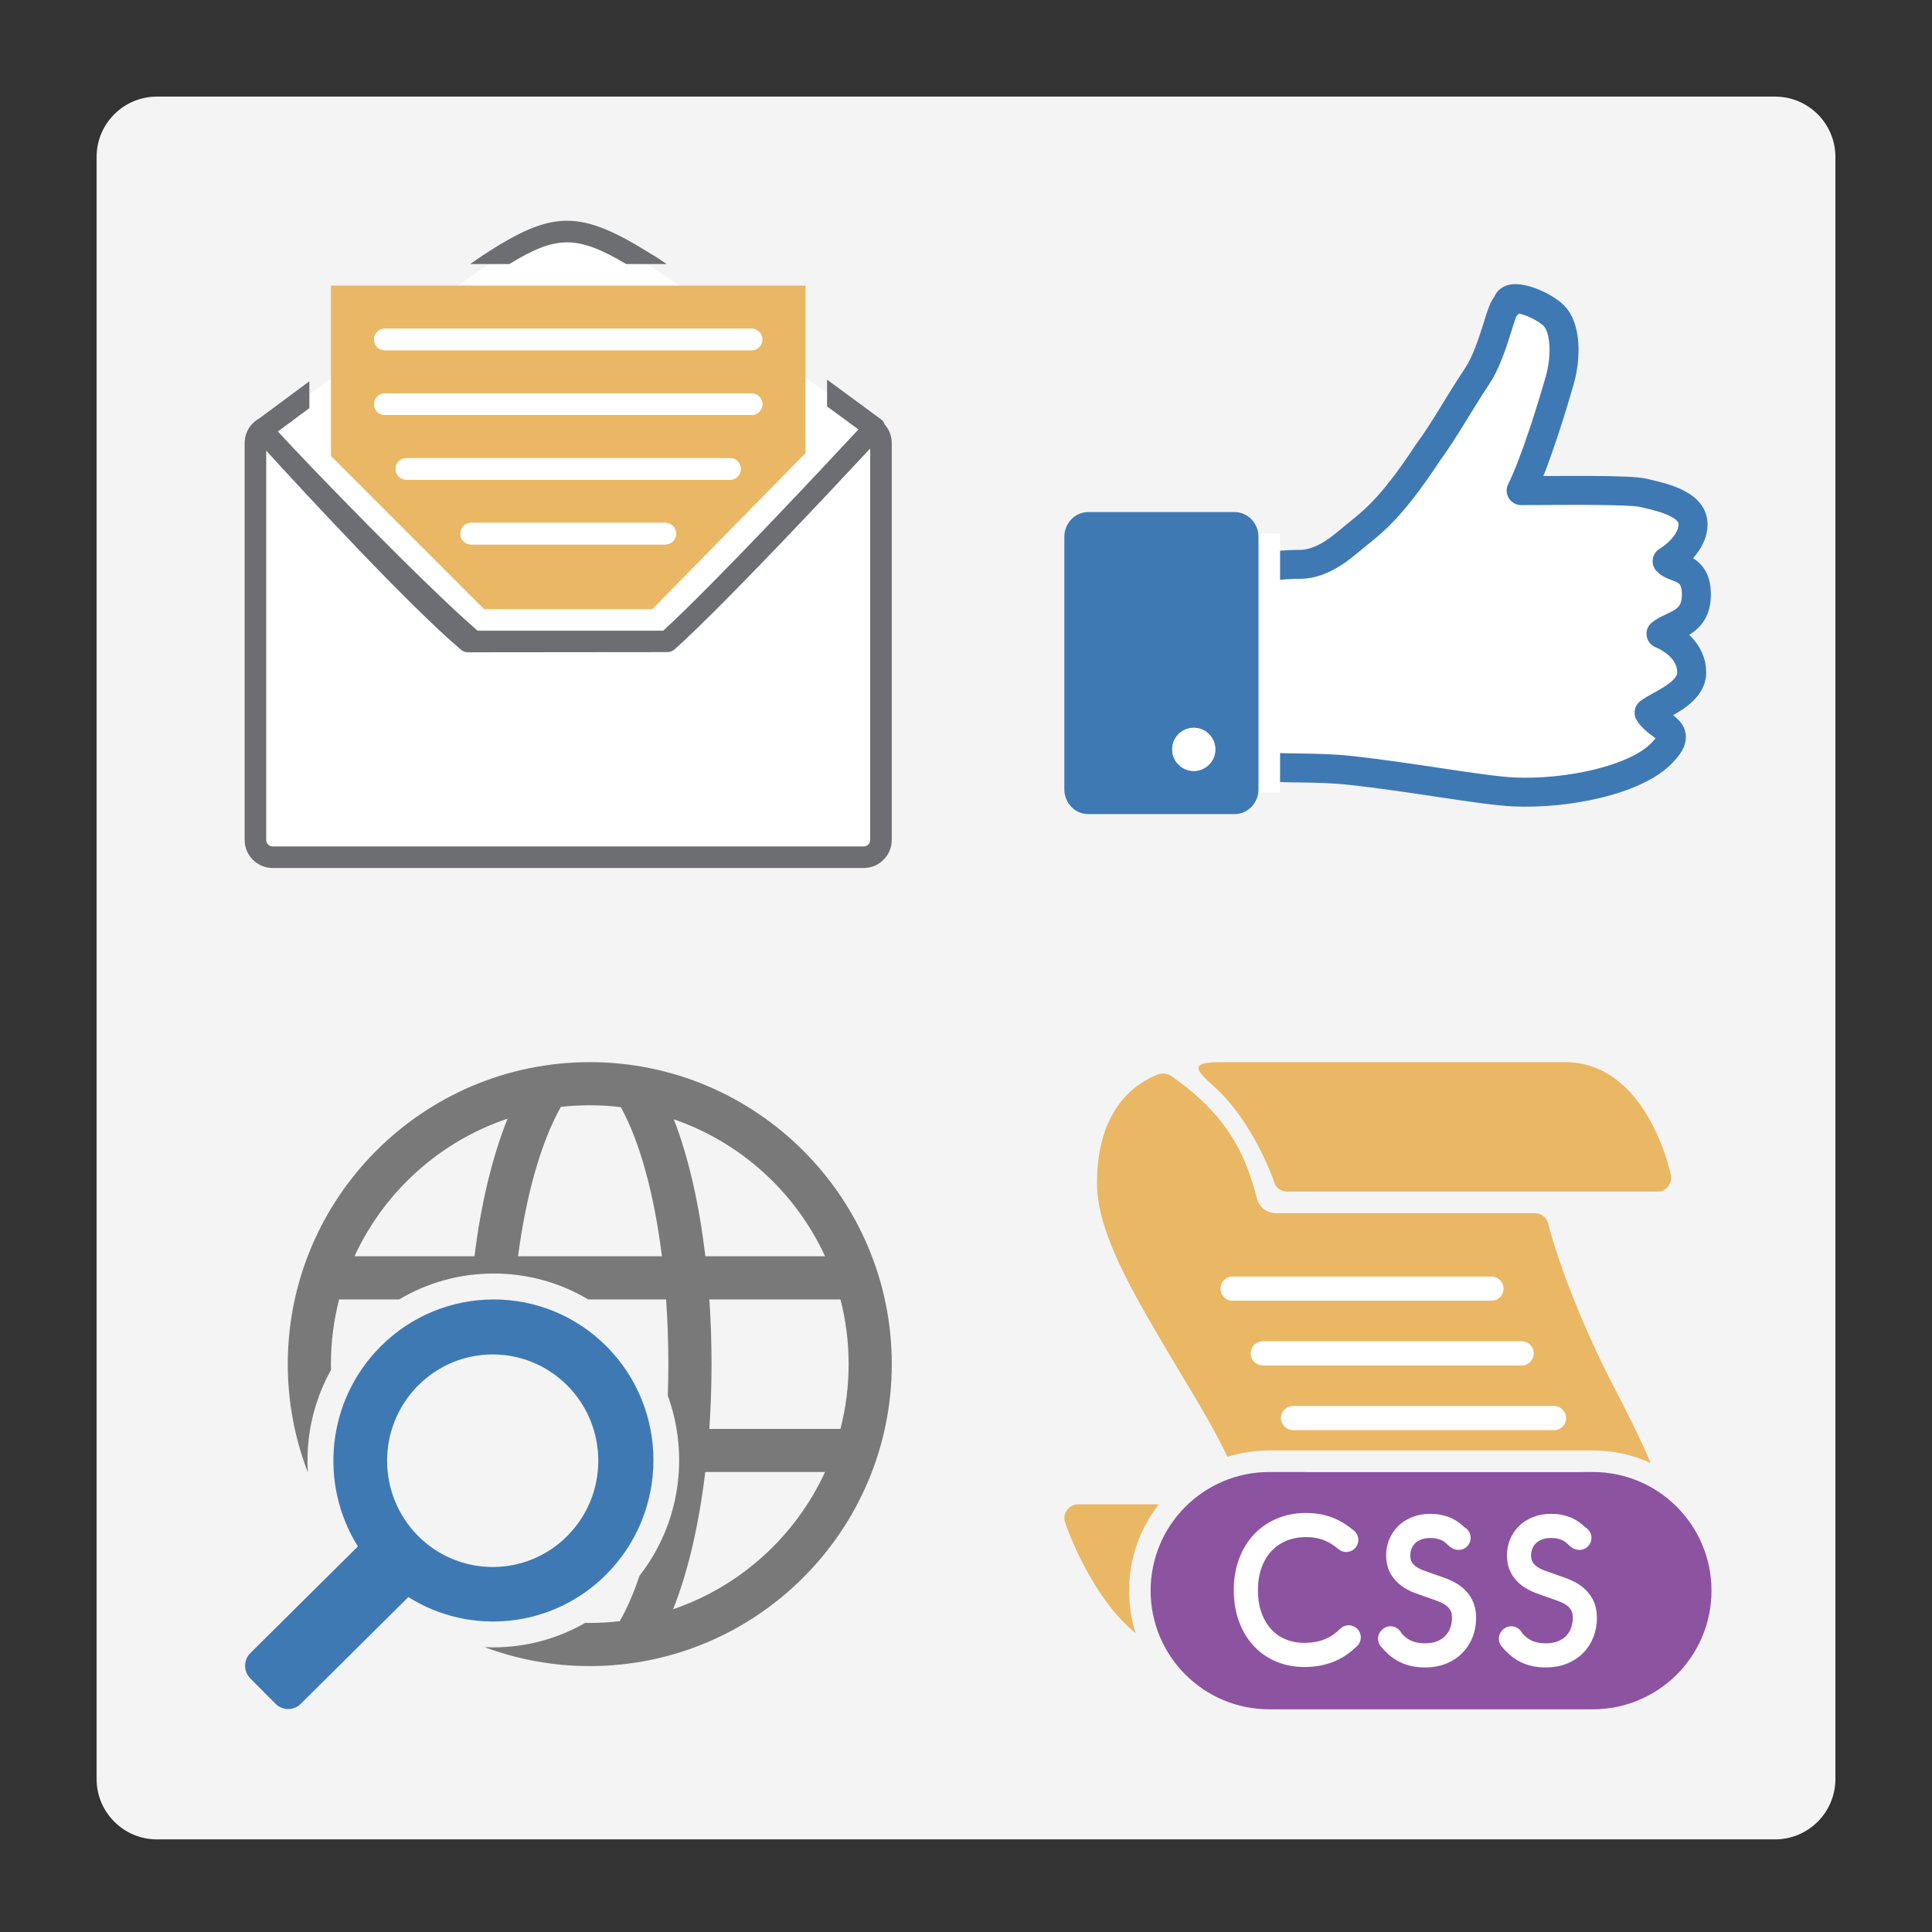
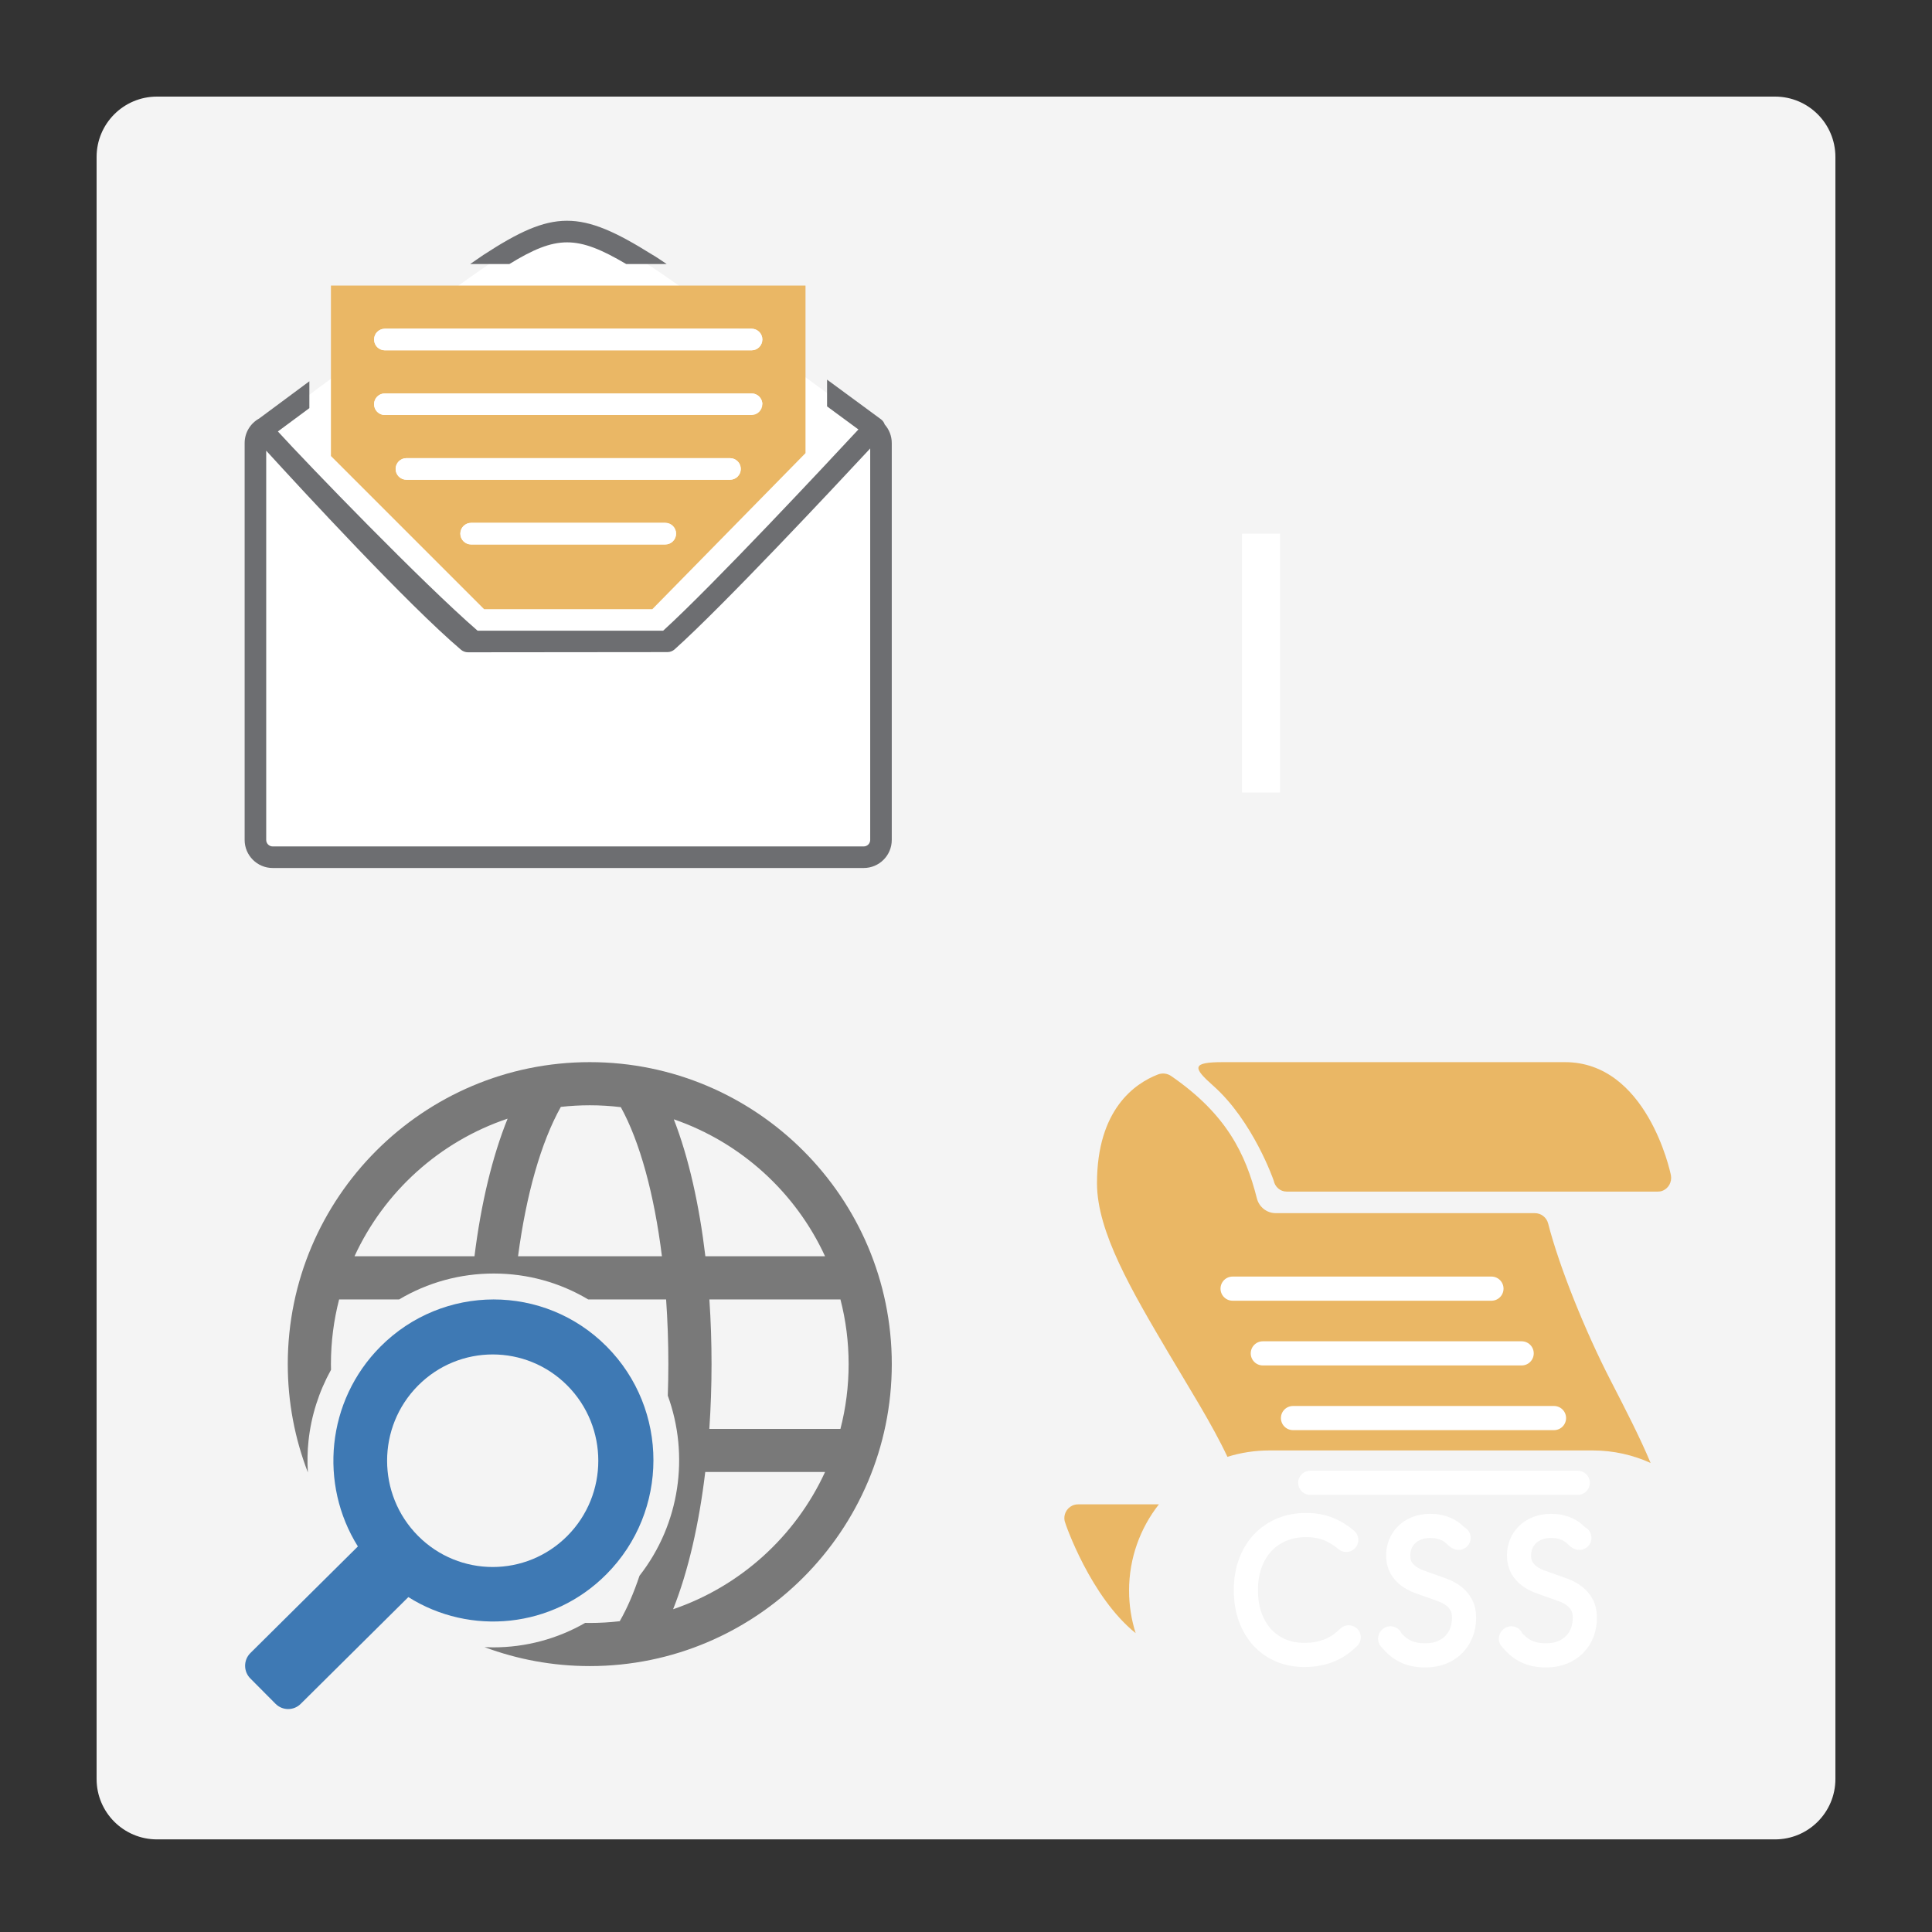
<svg xmlns="http://www.w3.org/2000/svg" version="1.1" id="Layer_1" x="0px" y="0px" viewBox="0 0 80 80" enable-background="new 0 0 80 80" xml:space="preserve">
  <rect x="0" y="0" width="80" height="80" fill="#333333" stroke="none" />
  <path fill="#F4F4F4" d="M73.5,76.165h-67c-1.381,0-2.5-1.119-2.5-2.5V6.5C4,5.119,5.119,4,6.5,4h67C74.881,4,76,5.119,76,6.5v67.165  C76,75.045,74.881,76.165,73.5,76.165z" />
  <g id="icon_4_">
    <path fill="#EAB765" d="M50.825,60.324c0.548-0.171,1.13-0.264,1.733-0.264h13.398c0.853,0,1.662,0.187,2.392,0.518   c-0.443-1.061-1.045-2.229-1.664-3.431c-1.042-2.022-2.12-4.69-2.578-6.483c-0.064-0.253-0.292-0.43-0.553-0.43   c-1.822,0-8.607,0-10.726,0c-0.371,0-0.691-0.252-0.782-0.611c-0.468-1.848-1.259-3.49-3.551-5.068   c-0.161-0.111-0.366-0.133-0.548-0.063c-0.949,0.368-2.522,1.441-2.522,4.504c0,2.014,1.442,4.457,2.969,7.043   C49.247,57.487,50.184,58.962,50.825,60.324z M64.348,58.273c0.247,0,0.447,0.2,0.447,0.447s-0.2,0.447-0.447,0.447H53.54   c-0.247,0-0.447-0.2-0.447-0.447s0.2-0.447,0.447-0.447H64.348z M63.455,56.04c0,0.247-0.2,0.447-0.447,0.447H52.29   c-0.247,0-0.447-0.2-0.447-0.447c0-0.247,0.2-0.447,0.447-0.447h10.719C63.255,55.593,63.455,55.793,63.455,56.04z M51.039,52.914   h10.719c0.247,0,0.447,0.2,0.447,0.447c0,0.247-0.2,0.447-0.447,0.447H51.039c-0.247,0-0.447-0.2-0.447-0.447   C50.593,53.114,50.793,52.914,51.039,52.914z M50.635,43.981H64.8c3.372,0,4.357,4.493,4.391,4.697   c0.043,0.262-0.095,0.535-0.365,0.635c-0.056,0.021-0.116,0.028-0.176,0.028H53.273c-0.256,0-0.478-0.189-0.531-0.451   c-0.005-0.026-0.862-2.479-2.508-3.934C49.388,44.207,49.333,43.981,50.635,43.981z M47.025,67.625   c-1.861-1.493-2.91-4.507-2.94-4.643c-0.054-0.249,0.063-0.514,0.314-0.637c0.077-0.038,0.163-0.053,0.248-0.053h3.34   c-0.774,0.986-1.235,2.226-1.235,3.573C46.752,66.478,46.848,67.069,47.025,67.625z" />
    <path fill="none" stroke="#FFFFFF" stroke-linecap="round" stroke-miterlimit="1" d="M51.039,53.36h10.719 M52.29,56.04h10.719    M53.54,58.719h10.808 M54.255,61.399h11.076" />
-     <path fill="#8C53A1" d="M65.956,60.953H52.558c-2.714,0-4.913,2.199-4.913,4.913l0,0c0,2.714,2.199,4.913,4.913,4.913h13.398   c2.714,0,4.913-2.199,4.913-4.913l0,0C70.869,63.152,68.669,60.953,65.956,60.953z M56.162,68.116   c-0.126,0.124-0.263,0.238-0.406,0.341c-0.15,0.106-0.316,0.199-0.493,0.275c-0.177,0.076-0.371,0.136-0.578,0.178   c-0.207,0.042-0.436,0.063-0.68,0.063c-0.407,0-0.791-0.074-1.14-0.221c-0.353-0.148-0.662-0.364-0.92-0.643   c-0.255-0.275-0.456-0.611-0.596-0.998c-0.138-0.379-0.207-0.807-0.207-1.273c0-0.451,0.07-0.871,0.207-1.249   c0.14-0.385,0.342-0.722,0.601-1.001c0.262-0.282,0.579-0.503,0.942-0.657c0.36-0.152,0.759-0.229,1.186-0.229   c0.196,0,0.384,0.015,0.56,0.046c0.179,0.031,0.352,0.079,0.514,0.142c0.16,0.063,0.314,0.139,0.461,0.23   c0.142,0.088,0.282,0.189,0.418,0.303c0.188,0.159,0.213,0.44,0.054,0.63c-0.158,0.189-0.44,0.213-0.63,0.054   c-0.102-0.086-0.206-0.162-0.311-0.226c-0.1-0.062-0.207-0.115-0.316-0.157c-0.107-0.042-0.222-0.073-0.344-0.095   c-0.125-0.021-0.263-0.033-0.406-0.033c-0.307,0-0.59,0.054-0.84,0.158c-0.249,0.105-0.456,0.249-0.634,0.44   c-0.178,0.192-0.318,0.427-0.417,0.699c-0.102,0.28-0.154,0.598-0.154,0.944c0,0.362,0.052,0.688,0.154,0.968   c0.099,0.274,0.238,0.508,0.412,0.696c0.173,0.188,0.373,0.327,0.611,0.427c0.238,0.1,0.506,0.151,0.793,0.151   c0.184,0,0.354-0.015,0.502-0.046c0.147-0.029,0.283-0.071,0.403-0.123c0.12-0.051,0.23-0.113,0.329-0.183   c0.105-0.074,0.205-0.158,0.297-0.248c0.176-0.173,0.458-0.172,0.632,0.004C56.339,67.661,56.337,67.943,56.162,68.116z    M60.929,67.758c-0.094,0.245-0.232,0.462-0.411,0.646c-0.18,0.184-0.4,0.33-0.656,0.434c-0.252,0.103-0.537,0.155-0.848,0.155   c-0.209,0-0.402-0.02-0.573-0.058c-0.175-0.04-0.339-0.099-0.488-0.175c-0.147-0.075-0.285-0.169-0.409-0.277   c-0.115-0.101-0.226-0.216-0.331-0.343c-0.146-0.177-0.134-0.434,0.027-0.598l0.015-0.015c0.173-0.176,0.456-0.178,0.632-0.004   c0.043,0.042,0.075,0.09,0.097,0.142c0.048,0.053,0.098,0.101,0.148,0.145c0.07,0.061,0.146,0.113,0.23,0.155   c0.082,0.042,0.175,0.075,0.278,0.098c0.106,0.024,0.232,0.037,0.375,0.037c0.195,0,0.366-0.029,0.511-0.088   c0.143-0.058,0.258-0.133,0.352-0.23c0.095-0.097,0.165-0.209,0.216-0.341c0.052-0.137,0.079-0.288,0.079-0.449   c0-0.137-0.021-0.247-0.063-0.322c-0.048-0.088-0.11-0.161-0.188-0.221c-0.092-0.071-0.202-0.131-0.325-0.179   c-0.158-0.061-0.321-0.12-0.482-0.174c-0.173-0.058-0.347-0.121-0.515-0.184c-0.202-0.076-0.385-0.174-0.544-0.292   c-0.176-0.13-0.322-0.292-0.431-0.482c-0.117-0.205-0.177-0.452-0.177-0.734c0-0.215,0.04-0.426,0.12-0.624   c0.081-0.203,0.201-0.384,0.355-0.539c0.154-0.153,0.343-0.276,0.564-0.364c0.219-0.088,0.466-0.133,0.737-0.133   c0.171,0,0.329,0.016,0.467,0.047c0.135,0.03,0.259,0.071,0.368,0.119c0.111,0.05,0.209,0.106,0.293,0.167   c0.073,0.054,0.133,0.103,0.186,0.151c0.024,0.021,0.045,0.042,0.063,0.059c0.143,0.074,0.241,0.224,0.241,0.397   c0,0.247-0.2,0.447-0.447,0.447c-0.095,0-0.237-0.028-0.374-0.162c-0.022-0.021-0.052-0.049-0.088-0.083   c-0.028-0.025-0.064-0.055-0.11-0.088c-0.032-0.023-0.075-0.047-0.129-0.071c-0.054-0.024-0.121-0.046-0.199-0.063   c-0.074-0.017-0.166-0.025-0.272-0.025c-0.155,0-0.29,0.023-0.402,0.068c-0.109,0.045-0.2,0.102-0.269,0.171   c-0.069,0.069-0.12,0.146-0.155,0.236c-0.038,0.095-0.056,0.191-0.056,0.294c0,0.123,0.021,0.223,0.058,0.29   c0.047,0.083,0.108,0.151,0.186,0.208c0.094,0.069,0.205,0.128,0.33,0.175c0.158,0.06,0.322,0.118,0.485,0.173   c0.174,0.058,0.348,0.121,0.518,0.187c0.204,0.079,0.388,0.18,0.548,0.304c0.176,0.135,0.32,0.303,0.428,0.5   c0.114,0.209,0.172,0.462,0.172,0.752C61.067,67.26,61.021,67.519,60.929,67.758z M65.931,67.758   c-0.094,0.245-0.232,0.462-0.411,0.646c-0.18,0.184-0.4,0.33-0.656,0.434c-0.252,0.103-0.537,0.155-0.848,0.155   c-0.209,0-0.402-0.02-0.573-0.058c-0.175-0.04-0.339-0.099-0.488-0.175c-0.147-0.075-0.285-0.169-0.409-0.277   c-0.115-0.101-0.226-0.216-0.331-0.343c-0.146-0.177-0.134-0.434,0.027-0.598l0.015-0.015c0.173-0.176,0.456-0.178,0.632-0.004   c0.043,0.042,0.075,0.09,0.097,0.142c0.048,0.053,0.098,0.101,0.148,0.145c0.07,0.061,0.146,0.113,0.23,0.155   c0.082,0.042,0.175,0.075,0.278,0.098c0.106,0.024,0.232,0.037,0.375,0.037c0.195,0,0.366-0.029,0.511-0.088   c0.143-0.058,0.258-0.133,0.352-0.23c0.095-0.097,0.165-0.209,0.216-0.341c0.052-0.137,0.079-0.288,0.079-0.449   c0-0.137-0.021-0.247-0.063-0.322c-0.048-0.088-0.11-0.161-0.188-0.221c-0.092-0.071-0.202-0.131-0.325-0.179   c-0.158-0.061-0.321-0.12-0.482-0.174c-0.173-0.058-0.347-0.121-0.515-0.184c-0.202-0.076-0.385-0.174-0.544-0.292   c-0.176-0.13-0.322-0.292-0.431-0.482c-0.117-0.205-0.177-0.452-0.177-0.734c0-0.215,0.04-0.426,0.12-0.624   c0.081-0.203,0.201-0.384,0.355-0.539c0.154-0.153,0.343-0.276,0.564-0.364c0.219-0.088,0.466-0.133,0.737-0.133   c0.171,0,0.329,0.016,0.467,0.047c0.135,0.03,0.259,0.071,0.368,0.119c0.111,0.05,0.209,0.106,0.293,0.167   c0.073,0.054,0.133,0.103,0.186,0.151c0.024,0.021,0.045,0.042,0.063,0.059c0.143,0.074,0.241,0.224,0.241,0.397   c0,0.247-0.2,0.447-0.447,0.447c-0.095,0-0.237-0.028-0.374-0.162c-0.022-0.021-0.052-0.049-0.088-0.083   c-0.028-0.025-0.064-0.055-0.11-0.088c-0.032-0.023-0.075-0.047-0.129-0.071c-0.054-0.024-0.121-0.046-0.199-0.063   c-0.074-0.017-0.166-0.025-0.272-0.025c-0.155,0-0.29,0.023-0.402,0.068c-0.109,0.045-0.2,0.102-0.269,0.171   c-0.069,0.069-0.12,0.146-0.155,0.236c-0.038,0.095-0.056,0.191-0.056,0.294c0,0.123,0.021,0.223,0.058,0.29   c0.047,0.083,0.108,0.151,0.186,0.208c0.094,0.069,0.205,0.128,0.33,0.175c0.158,0.06,0.322,0.118,0.485,0.173   c0.174,0.058,0.348,0.121,0.518,0.187c0.204,0.079,0.388,0.18,0.548,0.304c0.176,0.135,0.32,0.303,0.428,0.5   c0.114,0.209,0.172,0.462,0.172,0.752C66.069,67.26,66.023,67.519,65.931,67.758z" />
    <path fill="none" stroke="#FFFFFF" stroke-linecap="round" stroke-linejoin="round" stroke-miterlimit="1" d="M65.399,63.679   c-0.018,0-0.038-0.012-0.063-0.036c-0.025-0.024-0.057-0.054-0.097-0.091c-0.04-0.037-0.089-0.077-0.147-0.12   c-0.059-0.043-0.129-0.083-0.211-0.12c-0.082-0.037-0.177-0.067-0.284-0.091s-0.23-0.036-0.37-0.036   c-0.214,0-0.404,0.034-0.569,0.101c-0.165,0.067-0.305,0.156-0.416,0.268s-0.197,0.24-0.255,0.387   c-0.058,0.146-0.088,0.3-0.088,0.459c0,0.205,0.039,0.376,0.118,0.513c0.079,0.137,0.181,0.252,0.308,0.346   c0.127,0.094,0.272,0.172,0.437,0.233c0.164,0.062,0.33,0.121,0.5,0.179c0.169,0.057,0.336,0.117,0.5,0.18   c0.164,0.063,0.31,0.144,0.437,0.241c0.127,0.097,0.23,0.218,0.308,0.361c0.079,0.143,0.118,0.322,0.118,0.537   c0,0.218-0.036,0.421-0.108,0.609s-0.177,0.353-0.314,0.493c-0.137,0.14-0.305,0.251-0.504,0.332s-0.425,0.121-0.68,0.121   c-0.177,0-0.335-0.016-0.474-0.047c-0.139-0.031-0.267-0.077-0.382-0.137c-0.116-0.06-0.222-0.131-0.319-0.216   c-0.096-0.085-0.19-0.181-0.28-0.29l0.015-0.015 M60.397,63.679c-0.018,0-0.038-0.012-0.063-0.036   c-0.025-0.024-0.057-0.054-0.097-0.091s-0.089-0.077-0.147-0.12c-0.059-0.043-0.129-0.083-0.211-0.12   c-0.082-0.037-0.177-0.067-0.284-0.091s-0.23-0.036-0.37-0.036c-0.214,0-0.404,0.034-0.569,0.101   c-0.165,0.067-0.305,0.156-0.416,0.268s-0.197,0.24-0.255,0.387c-0.058,0.146-0.088,0.3-0.088,0.459   c0,0.205,0.039,0.376,0.118,0.513c0.079,0.137,0.181,0.252,0.308,0.346c0.127,0.094,0.272,0.172,0.437,0.233   c0.164,0.062,0.33,0.121,0.5,0.179c0.169,0.057,0.336,0.117,0.5,0.18c0.164,0.063,0.31,0.144,0.437,0.241   c0.127,0.097,0.23,0.218,0.308,0.361s0.118,0.322,0.118,0.537c0,0.218-0.036,0.421-0.108,0.609s-0.177,0.353-0.314,0.493   c-0.137,0.14-0.305,0.251-0.504,0.332c-0.199,0.081-0.425,0.121-0.68,0.121c-0.177,0-0.335-0.016-0.474-0.047   c-0.139-0.031-0.267-0.077-0.382-0.137c-0.116-0.06-0.222-0.131-0.319-0.216c-0.096-0.085-0.19-0.181-0.28-0.29l0.015-0.015    M55.847,67.799c-0.109,0.108-0.226,0.206-0.351,0.295c-0.125,0.088-0.262,0.165-0.411,0.229c-0.148,0.064-0.313,0.114-0.49,0.15   c-0.179,0.037-0.375,0.054-0.591,0.054c-0.349,0-0.672-0.062-0.966-0.186c-0.295-0.124-0.55-0.302-0.765-0.535   c-0.215-0.233-0.383-0.515-0.504-0.847c-0.121-0.331-0.18-0.706-0.18-1.121c0-0.4,0.06-0.766,0.18-1.097s0.29-0.614,0.509-0.85   c0.22-0.237,0.482-0.419,0.788-0.548c0.306-0.129,0.644-0.194,1.013-0.194c0.171,0,0.332,0.013,0.483,0.039   c0.151,0.026,0.294,0.066,0.43,0.118c0.135,0.053,0.264,0.117,0.389,0.194s0.246,0.164,0.364,0.264" />
  </g>
  <g id="icon_5_">
    <path fill="#FFFFFF" d="M11.291,17.632h24.474c0.395,0,0.715,0.32,0.715,0.715v16.435c0,0.395-0.32,0.715-0.715,0.715H11.291   c-0.395,0-0.715-0.32-0.715-0.715V18.346C10.577,17.951,10.896,17.632,11.291,17.632z" />
    <path fill="#FFFFFF" d="M36.212,17.721c0,0-6.206,6.715-8.575,8.835c-0.424,0-7.63,0.008-8.26,0.008   c-2.636-2.238-8.533-8.762-8.533-8.762s7.661-5.704,9.422-6.874c2.729-1.78,3.674-1.78,6.513,0   C27.492,11.287,36.212,17.721,36.212,17.721z" />
    <path fill="#6D6E71" d="M19.469,10.933c0.217-0.152,0.403-0.28,0.549-0.377c2.885-1.882,3.997-1.886,6.984-0.015   c0.105,0.057,0.315,0.195,0.604,0.392h-1.677c-2.029-1.197-2.883-1.197-4.837,0H19.469z M36.926,18.346v16.435   c0,0.64-0.521,1.161-1.161,1.161H11.291c-0.64,0-1.161-0.521-1.161-1.161V18.346c0-0.438,0.243-0.819,0.601-1.016   c0.323-0.24,1.1-0.817,2.079-1.542V16.9c-0.549,0.406-1.003,0.744-1.303,0.966c1.256,1.376,5.999,6.284,8.27,8.251   c0.653,0,7.194,0,7.682,0c2.079-1.895,6.784-6.933,8.086-8.334c-0.414-0.305-0.85-0.626-1.298-0.955v-1.108   c1.106,0.811,1.968,1.447,2.23,1.64c0.074,0.054,0.129,0.131,0.157,0.217C36.816,17.783,36.926,18.052,36.926,18.346z    M36.033,18.57c-1.537,1.653-6.11,6.539-8.099,8.319c-0.082,0.073-0.188,0.113-0.297,0.113c-0.191,0-7.914,0.008-8.26,0.008   c-0.106,0-0.208-0.038-0.289-0.106c-2.203-1.87-6.569-6.603-8.065-8.242v16.119c0,0.147,0.121,0.268,0.268,0.268h24.474   c0.147,0,0.268-0.121,0.268-0.268L36.033,18.57z" />
-     <path fill="#EAB765" d="M13.703,11.826v7.056l6.342,6.342h6.967l6.342-6.461v-6.938H13.703z M27.548,22.544h-8.039   c-0.247,0-0.447-0.2-0.447-0.447s0.2-0.447,0.447-0.447h8.039c0.247,0,0.447,0.2,0.447,0.447S27.794,22.544,27.548,22.544z    M30.227,19.865H16.829c-0.247,0-0.447-0.2-0.447-0.447s0.2-0.447,0.447-0.447h13.398c0.247,0,0.447,0.2,0.447,0.447   S30.474,19.865,30.227,19.865z M31.121,17.185H15.936c-0.247,0-0.447-0.2-0.447-0.447c0-0.247,0.2-0.447,0.447-0.447h15.185   c0.247,0,0.447,0.2,0.447,0.447C31.567,16.985,31.367,17.185,31.121,17.185z M31.121,14.505H15.936c-0.247,0-0.447-0.2-0.447-0.447   c0-0.247,0.2-0.447,0.447-0.447h15.185c0.247,0,0.447,0.2,0.447,0.447C31.567,14.305,31.367,14.505,31.121,14.505z" />
+     <path fill="#EAB765" d="M13.703,11.826v7.056l6.342,6.342h6.967l6.342-6.461v-6.938H13.703z M27.548,22.544h-8.039   c-0.247,0-0.447-0.2-0.447-0.447s0.2-0.447,0.447-0.447h8.039c0.247,0,0.447,0.2,0.447,0.447S27.794,22.544,27.548,22.544z    M30.227,19.865H16.829c-0.247,0-0.447-0.2-0.447-0.447s0.2-0.447,0.447-0.447h13.398c0.247,0,0.447,0.2,0.447,0.447   S30.474,19.865,30.227,19.865z M31.121,17.185H15.936c-0.247,0-0.447-0.2-0.447-0.447c0-0.247,0.2-0.447,0.447-0.447h15.185   c0.247,0,0.447,0.2,0.447,0.447z M31.121,14.505H15.936c-0.247,0-0.447-0.2-0.447-0.447   c0-0.247,0.2-0.447,0.447-0.447h15.185c0.247,0,0.447,0.2,0.447,0.447C31.567,14.305,31.367,14.505,31.121,14.505z" />
    <path fill="#FFFFFF" d="M31.121,14.505H15.936c-0.247,0-0.447-0.2-0.447-0.447l0,0c0-0.247,0.2-0.447,0.447-0.447h15.185   c0.247,0,0.447,0.2,0.447,0.447l0,0C31.567,14.305,31.367,14.505,31.121,14.505z M31.567,16.738L31.567,16.738   c0-0.247-0.2-0.447-0.447-0.447H15.936c-0.247,0-0.447,0.2-0.447,0.447l0,0c0,0.247,0.2,0.447,0.447,0.447h15.185   C31.367,17.185,31.567,16.985,31.567,16.738z M30.674,19.418L30.674,19.418c0-0.247-0.2-0.447-0.447-0.447H16.829   c-0.247,0-0.447,0.2-0.447,0.447l0,0c0,0.247,0.2,0.447,0.447,0.447h13.398C30.474,19.865,30.674,19.665,30.674,19.418z    M27.994,22.098L27.994,22.098c0-0.247-0.2-0.447-0.447-0.447h-8.039c-0.247,0-0.447,0.2-0.447,0.447l0,0   c0,0.247,0.2,0.447,0.447,0.447h8.039C27.794,22.544,27.994,22.344,27.994,22.098z" />
  </g>
  <g id="icon_6_">
    <path fill="#797979" d="M24.421,43.981c-6.896,0-12.505,5.609-12.505,12.505c0,1.579,0.295,3.091,0.832,4.483   c-0.028-0.433-0.019-0.871,0.027-1.306c0.11-1.037,0.431-2.038,0.932-2.943c-0.002-0.078-0.004-0.155-0.004-0.234   c0-0.925,0.118-1.823,0.339-2.68h2.486c1.174-0.698,2.516-1.072,3.915-1.072s2.739,0.373,3.911,1.072h3.228   c0.061,0.864,0.093,1.757,0.093,2.669c0,0.444-0.008,0.882-0.023,1.315c0.899,2.468,0.509,5.309-1.171,7.457   c-0.242,0.724-0.517,1.359-0.82,1.884c-0.407,0.047-0.821,0.072-1.24,0.072c-0.063,0-0.126-0.002-0.189-0.003   c-1.15,0.66-2.454,1.014-3.812,1.014c0,0,0,0-0.001,0c-0.119,0-0.238-0.004-0.355-0.009c1.358,0.506,2.826,0.784,4.358,0.784   c6.896,0,12.505-5.609,12.505-12.505S31.317,43.981,24.421,43.981z M19.647,52.02h-4.968c1.229-2.672,3.526-4.755,6.34-5.699   C20.386,47.889,19.917,49.84,19.647,52.02z M21.451,52.02c0.334-2.537,0.949-4.719,1.772-6.186   c0.394-0.044,0.793-0.067,1.199-0.067c0.435,0,0.864,0.027,1.285,0.078c0.791,1.435,1.384,3.615,1.702,6.175H21.451z    M27.901,46.348c2.779,0.957,5.045,3.025,6.263,5.672h-4.956C28.956,49.904,28.521,47.939,27.901,46.348z M27.872,66.635   c0.632-1.582,1.076-3.552,1.331-5.683h4.961C32.942,63.609,30.664,65.683,27.872,66.635z M29.372,59.166   c0.121-1.765,0.122-3.591,0.002-5.359h5.427c0.222,0.857,0.339,1.754,0.339,2.68s-0.118,1.823-0.339,2.68H29.372z" />
    <path fill="#3E79B4" d="M25.121,55.756c-2.586-2.602-6.782-2.597-9.372,0.009c-2.233,2.247-2.542,5.694-0.93,8.27l-4.453,4.416   c-0.289,0.29-0.289,0.76,0,1.05l1.044,1.05c0.289,0.29,0.756,0.29,1.044,0l4.455-4.419c2.557,1.612,5.974,1.297,8.202-0.946   C27.702,62.581,27.706,58.358,25.121,55.756z M23.494,63.597c-1.708,1.719-4.476,1.719-6.184,0c-1.708-1.719-1.708-4.504,0-6.223   s4.476-1.719,6.184,0C25.201,59.093,25.201,61.879,23.494,63.597z" />
  </g>
  <g id="icon_7_">
-     <path fill="#FFFFFF" stroke="#3E79B4" stroke-width="1.2" stroke-linecap="round" stroke-linejoin="round" stroke-miterlimit="1" d="   M68.778,26.243c0.502-0.397,1.466-0.412,1.466-1.63s-0.923-1.033-1.213-1.375c0,0,1.066-0.623,1.075-1.525   c0.009-0.901-1.458-1.154-2.038-1.301s-3.387-0.097-5.08-0.097c0.581-1.169,1.306-3.542,1.596-4.564   c0.29-1.023,0.242-2.192-0.242-2.679c-0.484-0.487-1.936-1.053-1.936-0.439c-0.25,0-0.532,1.89-1.258,2.971   c-0.725,1.082-1.324,2.192-2.003,3.112c-1.675,2.548-2.4,2.949-3.271,3.68c-0.191,0.148-1.06,0.973-2.045,0.973   c-0.639,0-1.21,0.063-1.719,0.176v8.179c1.066,0.122,2.379,0.026,3.731,0.17c2.675,0.286,5.5,0.838,6.855,0.899   c2.178,0.097,4.945-0.48,6.045-1.543c1.1-1.065-0.027-1.04-0.457-1.741c0.435-0.341,1.766-0.78,1.766-1.663   C70.049,26.963,69.28,26.456,68.778,26.243z" />
    <path fill="#FFFFFF" d="M51.43,22.098h1.575v10.719H51.43V22.098z" />
-     <path fill="#3E79B4" d="M51.123,21.204H45.06c-0.546,0-0.988,0.459-0.988,1.025v10.456c0,0.566,0.442,1.025,0.988,1.025h6.063   c0.546,0,0.988-0.459,0.988-1.025V22.229C52.111,21.664,51.669,21.204,51.123,21.204z M49.431,31.923   c-0.493,0-0.893-0.4-0.893-0.893c0-0.493,0.4-0.893,0.893-0.893c0.493,0,0.893,0.4,0.893,0.893   C50.325,31.523,49.924,31.923,49.431,31.923z" />
-     <path fill="#FFFFFF" d="M49.431,30.137c0.493,0,0.893,0.4,0.893,0.893c0,0.493-0.4,0.893-0.893,0.893   c-0.493,0-0.893-0.4-0.893-0.893C48.538,30.537,48.938,30.137,49.431,30.137z" />
  </g>
</svg>